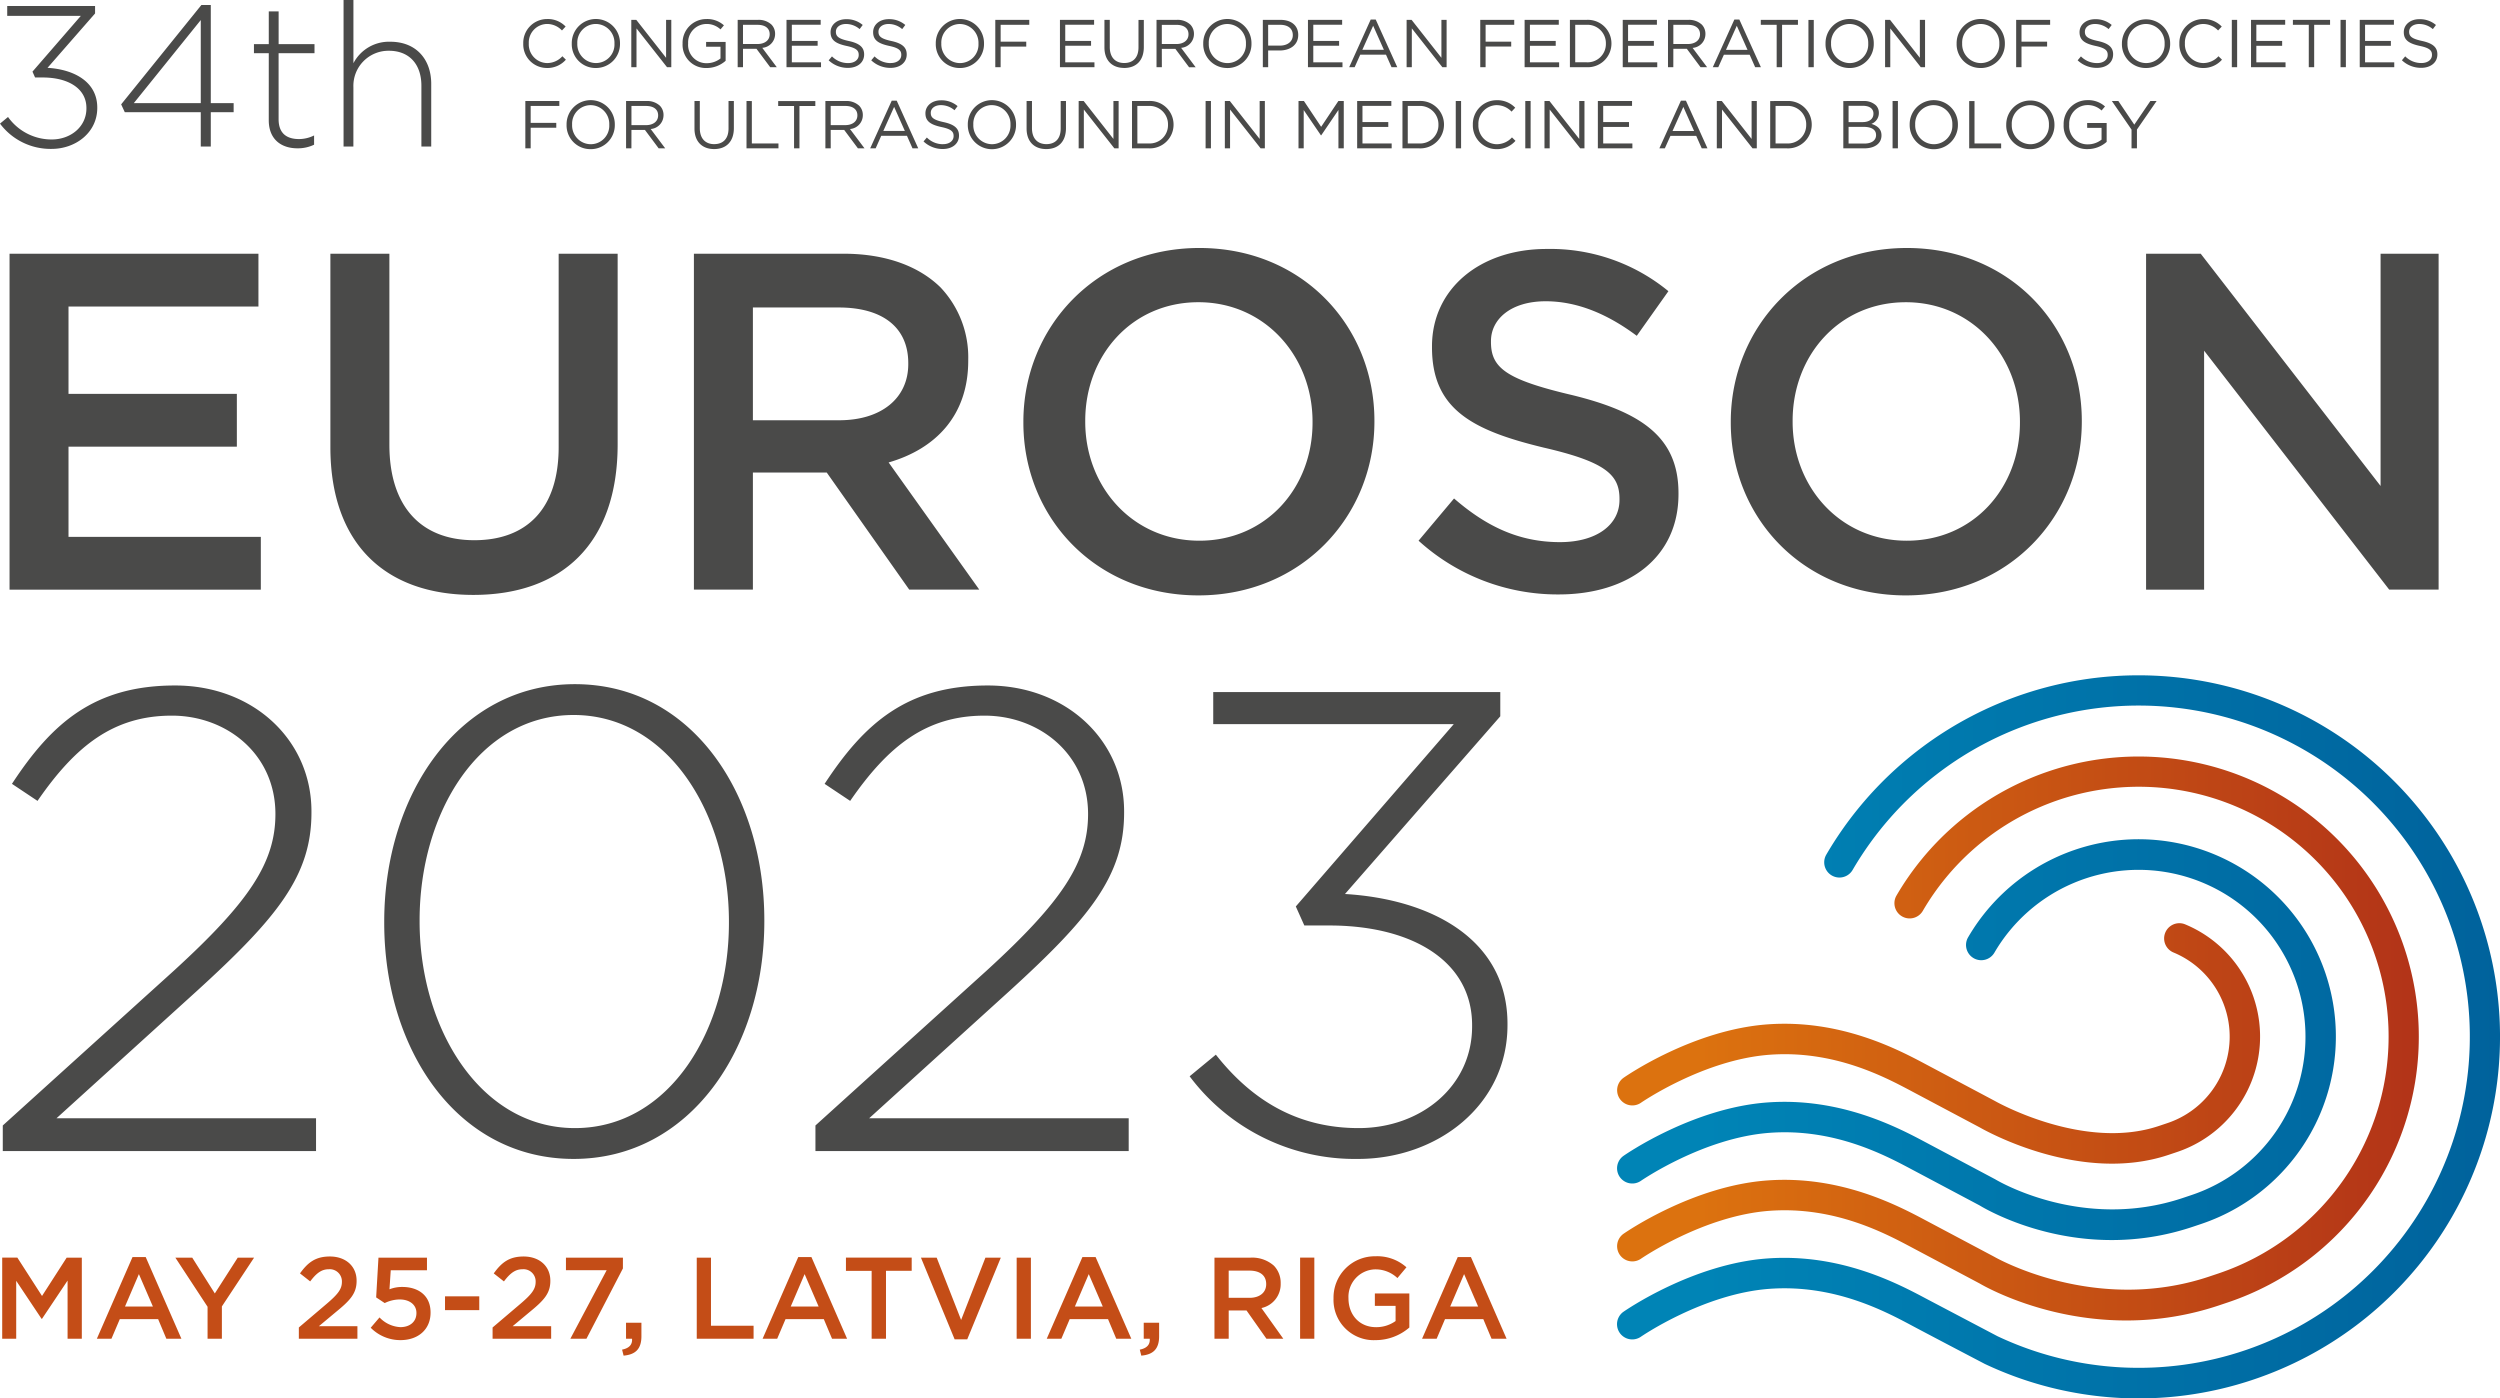
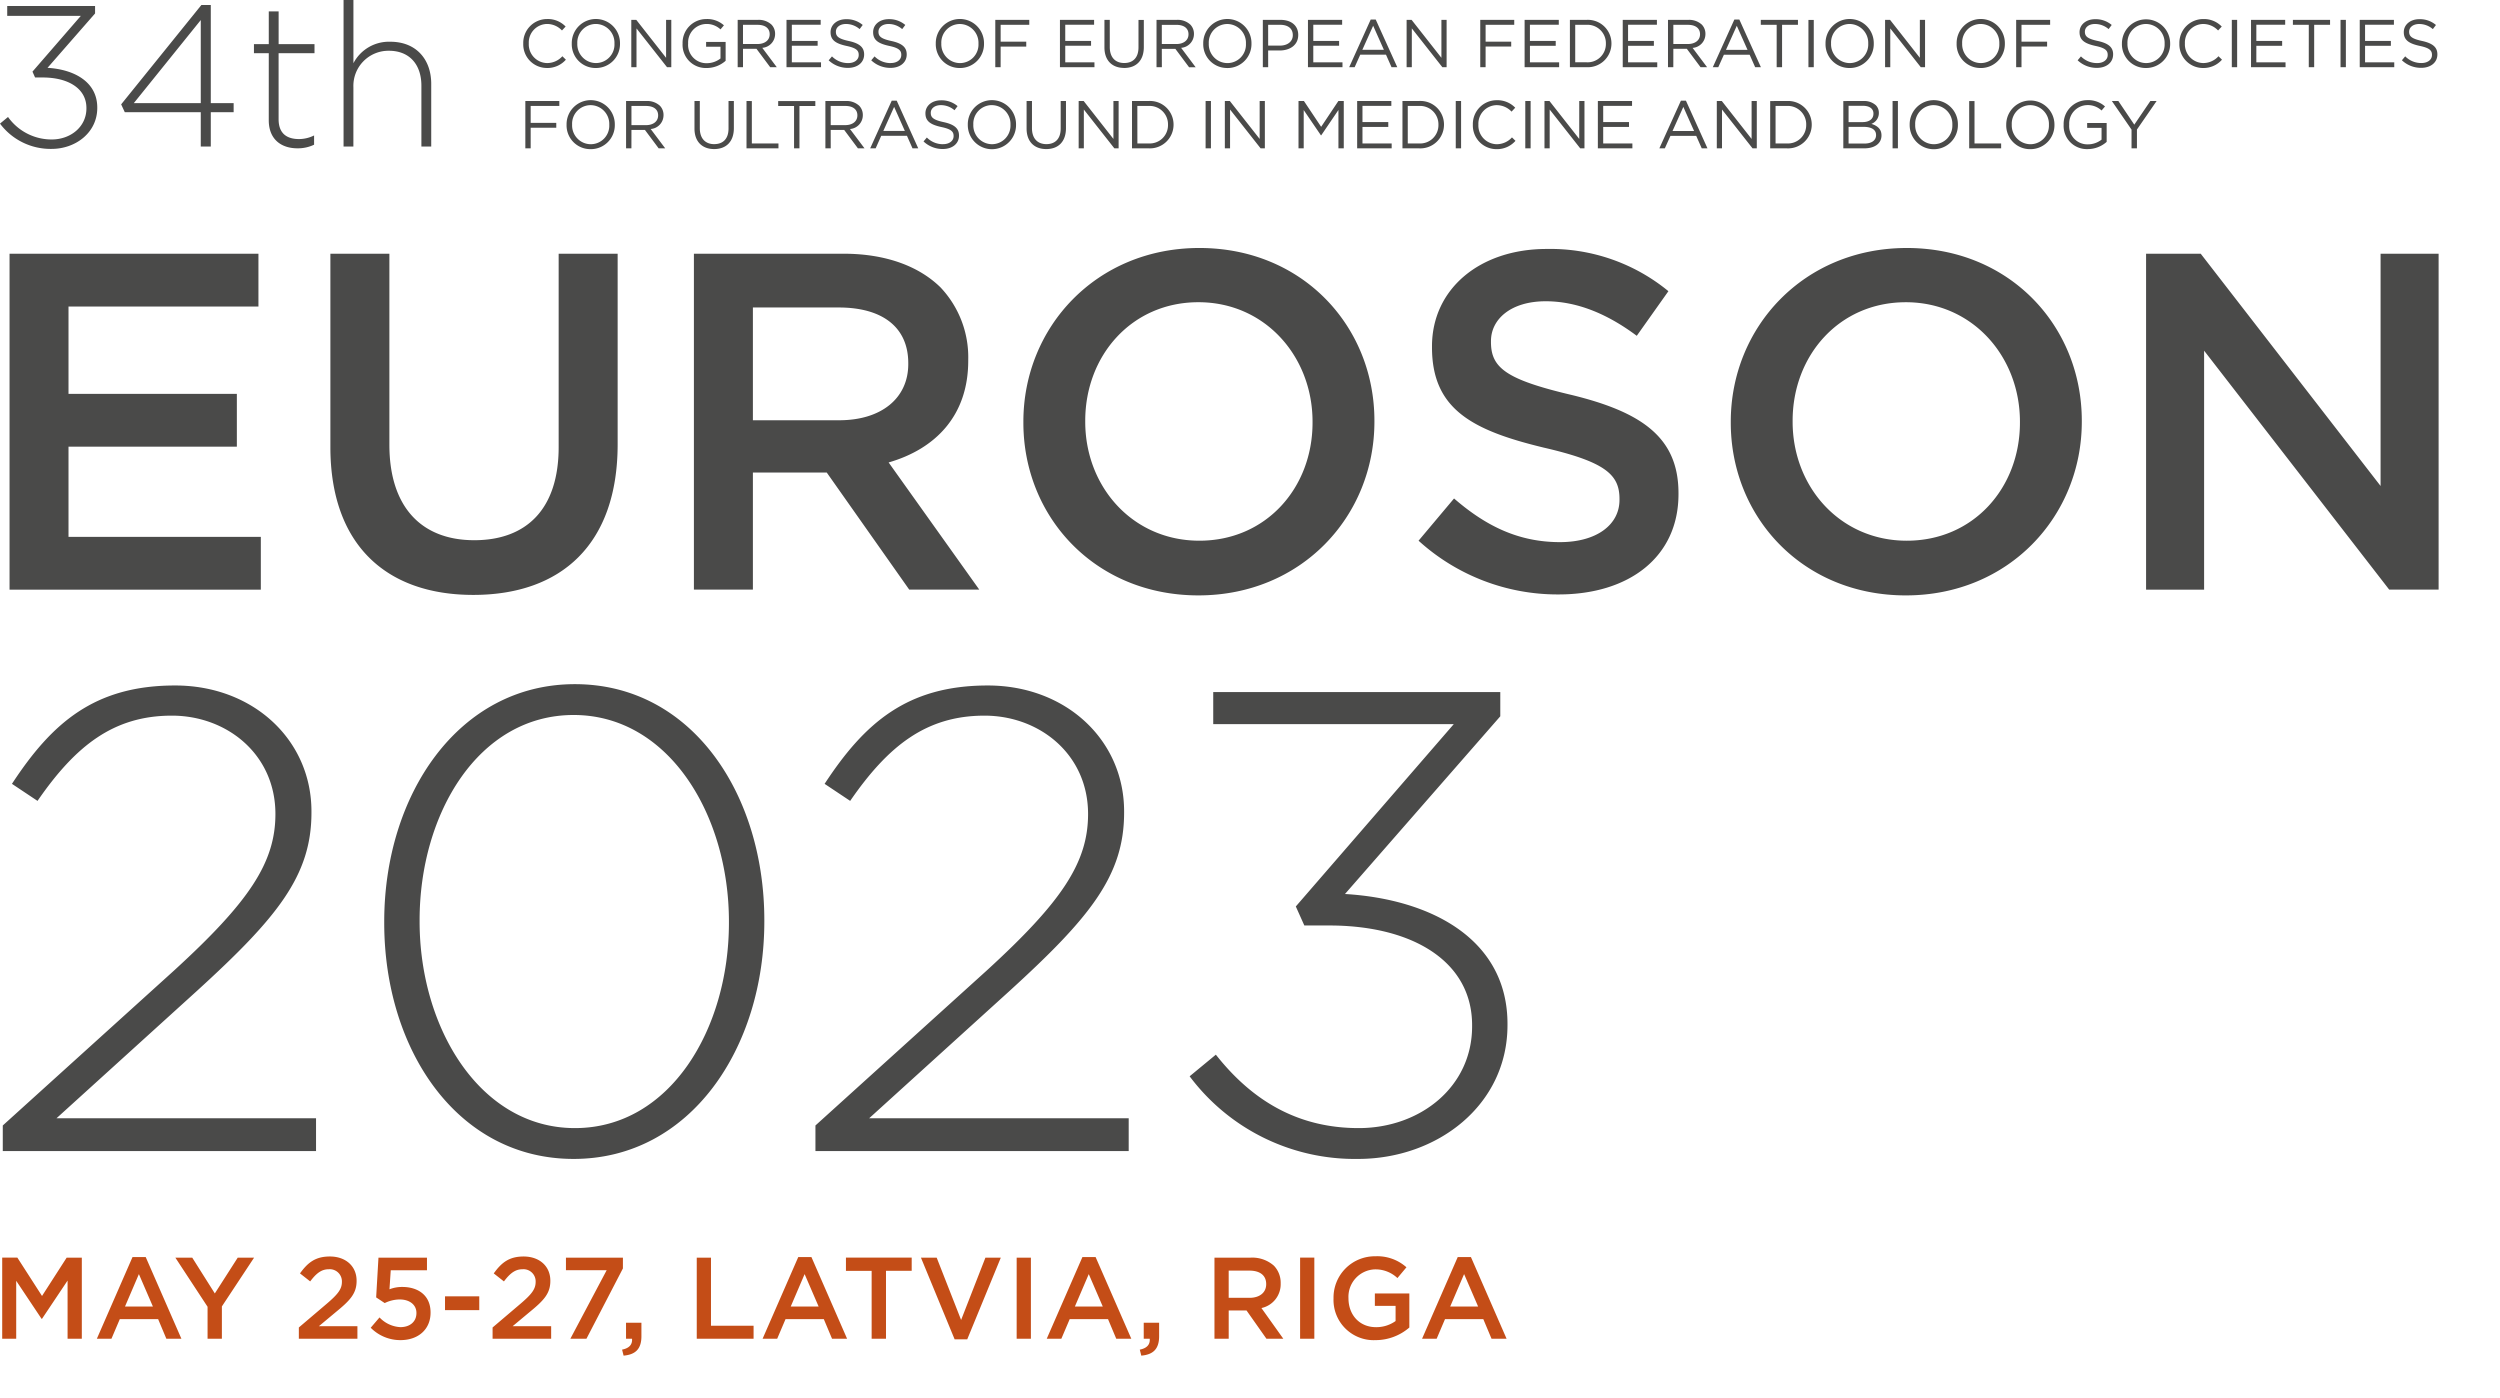
<svg xmlns="http://www.w3.org/2000/svg" id="Layer_1" data-name="Layer 1" width="489" height="273.532" viewBox="0 0 489 273.532">
  <defs>
    <style>.cls-1{fill:url(#linear-gradient);}.cls-2{fill:url(#linear-gradient-2);}.cls-3{fill:#4a4a49;}.cls-4{fill:#c44d17;}</style>
    <linearGradient id="linear-gradient" x1="-461.313" y1="419.397" x2="-460.312" y2="419.397" gradientTransform="matrix(172.7, 0, 0, -141.441, 79985.005, 59522.582)" gradientUnits="userSpaceOnUse">
      <stop offset="0.1" stop-color="#0084b6" />
      <stop offset="1" stop-color="#00629c" />
    </linearGradient>
    <linearGradient id="linear-gradient-2" x1="-461.04" y1="419.105" x2="-460.039" y2="419.105" gradientTransform="matrix(156.777, 0, 0, -110.315, 72596.762, 46436.761)" gradientUnits="userSpaceOnUse">
      <stop offset="0.1" stop-color="#dc720f" />
      <stop offset="1" stop-color="#b23318" />
    </linearGradient>
  </defs>
-   <path id="Shape" class="cls-1" d="M440.771,269.787a70.343,70.343,0,0,1-52.533-3.054s-8.5-4.443-13.736-7.219l-.559-.3c-5.3-2.822-15.166-8.075-27.77-7.179-12.915.922-25.144,9.324-25.266,9.409a2.978,2.978,0,0,1-3.4-4.888c.551-.384,13.664-9.424,28.243-10.462,14.312-1.02,25.576,4.977,30.99,7.859l13.979,7.36a64.77,64.77,0,1,0-28.352-91.2,2.977,2.977,0,1,1-5.145-3,70.708,70.708,0,1,1,83.551,102.672Zm14.135-79.338a38.585,38.585,0,0,0-69.945-7.166,2.977,2.977,0,1,0,5.145,3,32.647,32.647,0,1,1,38.575,47.405l-1.7.571c-19.782,6.632-36.573-3.557-36.735-3.655l-13.47-7.163c-5.414-2.884-16.679-8.883-30.993-7.863-14.583,1.038-27.695,10.079-28.243,10.464a2.977,2.977,0,0,0,3.4,4.887c.122-.085,12.349-8.491,25.267-9.41,12.606-.9,22.472,4.357,27.773,7.18l13.21,7.015c1.66,1.012,19.764,11.545,41.685,4.2l1.7-.571a38.665,38.665,0,0,0,24.331-48.889Z" transform="translate(0 0.056)" />
-   <path id="Shape-2" data-name="Shape" class="cls-2" d="M435.723,254.711l-1.7.571c-24.644,8.262-45.228-3.362-46.827-4.3l-13.233-7.028c-5.3-2.823-15.167-8.076-27.772-7.179-12.915.922-25.144,9.324-25.266,9.409a2.978,2.978,0,0,1-3.4-4.888c.551-.384,13.661-9.425,28.243-10.462,14.313-1.021,25.578,4.978,30.991,7.861l13.29,7.059s19.634,11.408,42.083,3.881l1.7-.571A48.876,48.876,0,1,0,376.1,178.111a2.977,2.977,0,0,1-5.145-3,54.817,54.817,0,1,1,64.77,79.6Zm5.124-59.552a23.769,23.769,0,0,0-13.482-14.433,2.979,2.979,0,0,0-2.271,5.507,17.827,17.827,0,0,1-1.123,33.381l-1.7.571c-14.767,4.951-31.926-4.808-32.095-4.905l-13.39-7.114c-5.414-2.883-16.678-8.88-30.99-7.86-14.581,1.039-27.694,10.078-28.243,10.464a2.977,2.977,0,0,0,3.4,4.887c.121-.086,12.345-8.489,25.266-9.41,12.6-.9,22.469,4.355,27.77,7.179l13.251,7.04c1.353.776,19.858,11.091,36.922,5.371l1.7-.571a23.81,23.81,0,0,0,14.984-30.107Z" transform="translate(0 0.056)" />
  <path id="Shape-3" data-name="Shape" class="cls-3" d="M106.986,13.245a4.817,4.817,0,0,0,3.7-1.626L110,10.944a4.013,4.013,0,0,1-2.987,1.336,3.653,3.653,0,0,1-3.581-3.821V8.432a3.629,3.629,0,0,1,3.581-3.8,4.02,4.02,0,0,1,2.907,1.27l.715-.767a4.814,4.814,0,0,0-3.608-1.467,4.659,4.659,0,0,0-4.678,4.786v.026a4.614,4.614,0,0,0,4.638,4.76Zm9.556,0a4.688,4.688,0,0,0,4.731-4.786V8.432a4.718,4.718,0,1,0-9.435.027v.026a4.643,4.643,0,0,0,4.7,4.76Zm-3.62-4.813a3.636,3.636,0,0,1,3.62-3.8,3.68,3.68,0,0,1,3.647,3.822v.026a3.621,3.621,0,0,1-6.253,2.657,3.681,3.681,0,0,1-1.014-2.683ZM124.5,5.5l5.973,7.59h.833V3.833h-1.019v7.418l-5.827-7.418h-.978v9.255H124.5Zm13.719,7.749a5.6,5.6,0,0,0,3.714-1.415V8.141h-3.818V9.08h2.815v2.3a4.363,4.363,0,0,1-2.671.926,3.578,3.578,0,0,1-3.66-3.851V8.43a3.616,3.616,0,0,1,3.516-3.795,3.934,3.934,0,0,1,2.815,1.058L141.6,4.9a4.863,4.863,0,0,0-3.449-1.23,4.642,4.642,0,0,0-4.638,4.786v.027a4.537,4.537,0,0,0,4.7,4.762Zm7.11-3.755h2.642l2.683,3.6h1.289L149.1,9.3a2.709,2.709,0,0,0,2.51-2.7V6.58a2.555,2.555,0,0,0-.713-1.827,3.644,3.644,0,0,0-2.63-.925h-3.978v9.255h1.043Zm0-4.694h2.854c1.493,0,2.365.687,2.365,1.827v.025c0,1.191-.991,1.9-2.379,1.9h-2.84Zm15.263,7.339h-5.709V8.894h5.048V7.945h-5.048V4.785h5.642V3.833H153.84v9.255h6.753Zm5.314.145a4.4,4.4,0,0,1-3.171-1.309l-.648.766a5.406,5.406,0,0,0,3.78,1.481c1.836,0,3.158-1.031,3.158-2.617v-.027c0-1.414-.952-2.169-3.014-2.618-2.034-.437-2.51-.925-2.51-1.8V6.131c0-.833.766-1.495,1.97-1.495a4.067,4.067,0,0,1,2.668,1l.608-.807A4.823,4.823,0,0,0,165.5,3.7c-1.758,0-3.04,1.071-3.04,2.526v.026c0,1.521.979,2.208,3.1,2.672,1.943.409,2.405.9,2.405,1.757v.027c.006.914-.814,1.575-2.055,1.575Zm8.328,0a4.4,4.4,0,0,1-3.171-1.309l-.648.766a5.408,5.408,0,0,0,3.78,1.481c1.836,0,3.158-1.031,3.158-2.617v-.027c0-1.414-.952-2.169-3.014-2.618-2.034-.437-2.51-.925-2.51-1.8V6.131c0-.833.766-1.495,1.969-1.495a4.068,4.068,0,0,1,2.669,1l.608-.807a4.823,4.823,0,0,0-3.25-1.137c-1.758,0-3.04,1.071-3.04,2.526v.026c0,1.521.979,2.208,3.1,2.672,1.943.409,2.406.9,2.406,1.757v.027c0,.914-.814,1.575-2.056,1.575Zm13.509.965a4.688,4.688,0,0,0,4.73-4.787V8.431a4.718,4.718,0,1,0-9.435.026v.027a4.645,4.645,0,0,0,4.71,4.761Zm-3.621-4.813a3.635,3.635,0,0,1,3.621-3.795,3.678,3.678,0,0,1,3.647,3.821v.027a3.621,3.621,0,0,1-6.253,2.656,3.683,3.683,0,0,1-1.015-2.683Zm11.605.621h5.008V8.1h-5.008V4.8h5.6V3.833h-6.647v9.255h1.044Zm18.345,3.082h-5.709V8.894h5.048V7.945h-5.048V4.785h5.643V3.833h-6.681v9.255h6.753Zm5.8,1.1c2.313,0,3.859-1.4,3.859-4.1v-5.3h-1.043V9.214c0,2.023-1.084,3.055-2.789,3.055-1.761,0-2.827-1.124-2.827-3.121V3.833h-1.044V9.214c0,2.617,1.562,4.017,3.847,4.017Zm7.378-3.742H229.9l2.683,3.6h1.287L231.027,9.3a2.71,2.71,0,0,0,2.511-2.7V6.58a2.565,2.565,0,0,0-.713-1.827,3.651,3.651,0,0,0-2.63-.925h-3.979v9.255h1.044Zm0-4.694h2.853c1.494,0,2.366.687,2.366,1.827v.025c0,1.191-.991,1.9-2.379,1.9h-2.84Zm12.809,8.45a4.688,4.688,0,0,0,4.73-4.786V8.432a4.718,4.718,0,1,0-9.435.027v.026a4.643,4.643,0,0,0,4.7,4.76Zm-3.621-4.813a3.636,3.636,0,0,1,3.621-3.8,3.68,3.68,0,0,1,3.647,3.822v.026a3.621,3.621,0,0,1-6.253,2.657,3.686,3.686,0,0,1-1.015-2.683ZM248.049,9.82H250.3c1.969,0,3.634-1.031,3.634-3.027V6.766c0-1.827-1.374-2.937-3.462-2.937h-3.462v9.255h1.044Zm0-5.025h2.339c1.493,0,2.484.687,2.484,2.01v.026c0,1.217-1,2.036-2.537,2.036h-2.283Zm14.539,7.339H256.88V8.894h5.048V7.945H256.88V4.785h5.643V3.833h-6.686v9.255h6.753Zm3.477-1.494H271.1l1.083,2.445h1.123l-4.216-9.32h-.979L263.9,13.086h1.069Zm2.524-5.661,2.1,4.708h-4.216Zm7.562.516,5.973,7.59h.833V3.833H281.94v7.418l-5.828-7.418h-.978v9.255h1.017Zm14.434,3.557h5.008V8.1h-5.008V4.8h5.6V3.833h-6.647v9.255h1.044Zm14.38,3.083h-5.709V8.9H304.3v-.95h-5.048V4.785H304.9V3.833h-6.686v9.255h6.751ZM315.2,8.459V8.432a4.611,4.611,0,0,0-4.915-4.6h-3.212v9.255h3.212A4.631,4.631,0,0,0,315.2,8.459ZM308.113,4.8h2.167a3.6,3.6,0,0,1,3.832,3.663v.026a3.581,3.581,0,0,1-3.832,3.637h-2.167Zm16.045,7.339H318.45V8.9H323.5v-.95H318.45V4.785h5.642V3.833h-6.685v9.255h6.753Zm3.147-2.645h2.642l2.684,3.6h1.281l-2.841-3.781a2.709,2.709,0,0,0,2.511-2.7V6.581a2.565,2.565,0,0,0-.713-1.827,3.652,3.652,0,0,0-2.631-.925h-3.979v9.255H327.3Zm0-4.694h2.854c1.494,0,2.366.688,2.366,1.827v.026c0,1.19-.991,1.9-2.379,1.9h-2.841Zm9.887,5.845h5.036l1.083,2.445h1.123l-4.216-9.321h-.978l-4.216,9.321h1.07Zm2.524-5.66,2.1,4.707H337.6Zm7.8,8.105h1.057V4.8h3.106V3.833h-7.267V4.8h3.105Zm7.257-9.253h-1.043v9.255h1.043Zm7.006,9.412a4.688,4.688,0,0,0,4.73-4.786V8.432a4.718,4.718,0,1,0-9.435.027v.026a4.643,4.643,0,0,0,4.705,4.76Zm-3.622-4.813a3.638,3.638,0,0,1,3.622-3.8,3.68,3.68,0,0,1,3.646,3.822v.026a3.635,3.635,0,0,1-3.621,3.8,3.678,3.678,0,0,1-3.647-3.821ZM369.735,5.5l5.973,7.59h.833V3.833h-1.018v7.418L369.7,3.833h-.978v9.255h1.017Zm17.685,7.749a4.688,4.688,0,0,0,4.731-4.787V8.431a4.718,4.718,0,1,0-9.435.026v.027a4.643,4.643,0,0,0,4.706,4.761ZM383.8,8.431a3.621,3.621,0,0,1,6.253-2.656,3.68,3.68,0,0,1,1.015,2.682v.027a3.621,3.621,0,0,1-6.253,2.657A3.683,3.683,0,0,1,383.8,8.457Zm11.606.621h5.008V8.1h-5.008V4.8h5.6V3.833h-6.645v9.255h1.044Zm17.922,1.521c0-1.414-.952-2.169-3.013-2.618-2.035-.437-2.511-.925-2.511-1.8V6.131c0-.833.766-1.495,1.97-1.495a4.067,4.067,0,0,1,2.668,1l.608-.807A4.823,4.823,0,0,0,409.8,3.7c-1.758,0-3.04,1.071-3.04,2.526v.026c0,1.521.979,2.208,3.1,2.672,1.943.409,2.406.9,2.406,1.757v.027c0,.914-.819,1.574-2.061,1.574a4.4,4.4,0,0,1-3.172-1.309l-.647.766a5.4,5.4,0,0,0,3.779,1.481c1.837,0,3.158-1.031,3.158-2.617Zm6.424,2.671a4.688,4.688,0,0,0,4.731-4.787V8.431a4.717,4.717,0,1,0-9.434.026v.027a4.643,4.643,0,0,0,4.7,4.761Zm-3.62-4.813a3.635,3.635,0,0,1,3.62-3.795A3.68,3.68,0,0,1,423.4,8.457v.027a3.621,3.621,0,0,1-6.253,2.657,3.687,3.687,0,0,1-1.015-2.684Zm14.79,4.813a4.811,4.811,0,0,0,3.7-1.627l-.686-.674a4.017,4.017,0,0,1-2.987,1.336,3.655,3.655,0,0,1-3.581-3.822V8.431a3.628,3.628,0,0,1,3.581-3.795,4.019,4.019,0,0,1,2.908,1.269l.716-.767a4.815,4.815,0,0,0-3.608-1.467,4.661,4.661,0,0,0-4.678,4.786v.026a4.616,4.616,0,0,0,4.637,4.762Zm6.663-9.411h-1.043v9.255h1.043Zm9.464,8.3h-5.709V8.9h5.048V7.945h-5.048V4.785h5.642V3.833H440.3v9.255h6.753Zm4.548.951h1.056V4.8h3.107V3.833H448.49V4.8H451.6Zm7.256-9.255h-1.044v9.255h1.044Zm9.464,8.3h-5.71V8.9h5.048V7.945h-5.048V4.785h5.643V3.833h-6.686v9.255h6.753Zm5.314.145a4.4,4.4,0,0,1-3.172-1.309l-.647.766a5.406,5.406,0,0,0,3.779,1.481c1.837,0,3.159-1.031,3.159-2.617v-.027c0-1.414-.952-2.168-3.014-2.618-2.035-.437-2.51-.925-2.51-1.8V6.134c0-.833.766-1.495,1.969-1.495a4.068,4.068,0,0,1,2.669,1l.608-.806a4.829,4.829,0,0,0-3.25-1.138c-1.758,0-3.04,1.071-3.04,2.526v.026c0,1.521.978,2.208,3.105,2.672,1.942.41,2.406.9,2.406,1.757v.027c0,.911-.82,1.572-2.062,1.572ZM109.405,20.67V19.7h-6.648V28.96H103.8V24.927h5.008v-.953H103.8V20.668Zm6.121,8.449a4.69,4.69,0,0,0,4.731-4.787v-.027a4.718,4.718,0,1,0-9.435.027v.027a4.644,4.644,0,0,0,4.7,4.758Zm-3.621-4.814a3.635,3.635,0,0,1,3.621-3.794,3.678,3.678,0,0,1,3.647,3.821v.027a3.621,3.621,0,0,1-6.252,2.656,3.68,3.68,0,0,1-1.016-2.683Zm11.606,1.058h2.642l2.683,3.6h1.282l-2.843-3.785a2.709,2.709,0,0,0,2.51-2.7v-.026a2.56,2.56,0,0,0-.712-1.828,3.652,3.652,0,0,0-2.633-.921h-3.979V28.96h1.044Zm0-4.693h2.853c1.493,0,2.366.687,2.366,1.827v.025c0,1.191-.991,1.9-2.379,1.9h-2.84Zm16.2,7.47c-1.757,0-2.828-1.124-2.828-3.12V19.7h-1.043v5.381c0,2.619,1.558,4.02,3.844,4.02,2.312,0,3.859-1.4,3.859-4.1V19.7H142.5v5.381c0,2.022-1.085,3.053-2.789,3.053Zm6.306-8.436V28.96h6.249V28h-5.206V19.707Zm9.3,9.256h1.055V20.672h3.106v-.966h-7.266v.966h3.105Zm7.166-3.6h2.642l2.684,3.6H169.1l-2.842-3.781a2.71,2.71,0,0,0,2.511-2.7v-.026a2.566,2.566,0,0,0-.712-1.828,3.652,3.652,0,0,0-2.631-.925h-3.979V28.96h1.044Zm0-4.693h2.854c1.493,0,2.366.687,2.366,1.827v.025c0,1.191-.991,1.9-2.379,1.9H162.49Zm9.885,5.845h5.035l1.081,2.445h1.124L175.4,19.638h-.978l-4.214,9.322h1.07Zm2.524-5.661,2.1,4.708h-4.215Zm9.571,7.3a4.4,4.4,0,0,1-3.171-1.309l-.648.767a5.415,5.415,0,0,0,3.779,1.481c1.837,0,3.159-1.031,3.159-2.618v-.026c0-1.415-.952-2.169-3.013-2.618-2.035-.437-2.511-.926-2.511-1.8v-.027c0-.833.766-1.494,1.969-1.494a4.066,4.066,0,0,1,2.67,1l.607-.806a4.823,4.823,0,0,0-3.25-1.137c-1.758,0-3.04,1.071-3.04,2.525v.027c0,1.52.978,2.208,3.105,2.672,1.943.409,2.406.9,2.406,1.757v.027c0,.91-.819,1.572-2.062,1.572Zm4.839-3.821v.027a4.718,4.718,0,1,0,9.435-.027v-.027a4.718,4.718,0,1,0-9.435.027Zm4.7-3.821a3.678,3.678,0,0,1,3.647,3.821v.027a3.635,3.635,0,0,1-3.62,3.794,3.678,3.678,0,0,1-3.647-3.821v-.027a3.633,3.633,0,0,1,3.622-3.8Zm6.8-.807v5.381c0,2.619,1.558,4.02,3.845,4.02,2.312,0,3.858-1.4,3.858-4.1V19.7H207.47v5.381c0,2.024-1.084,3.055-2.789,3.055-1.757,0-2.827-1.124-2.827-3.12V19.7Zm17.168,9.256h.833V19.7h-1.018V27.12L211.965,19.7h-.978V28.96H212V21.369Zm3.451,0h3.211a4.632,4.632,0,0,0,4.916-4.628v-.027a4.612,4.612,0,0,0-4.916-4.6h-3.211Zm1.044-8.288h2.167a3.6,3.6,0,0,1,3.831,3.662v.027A3.58,3.58,0,0,1,224.64,28h-2.167Zm13.352,8.288h1.044V19.7h-1.044ZM239.58,19.7V28.96H240.6V21.369l5.974,7.589h.832V19.7h-1.017V27.12L240.557,19.7Zm15.425,1.772,3.37,4.945h.053l3.37-4.96v7.5h1.043V19.7h-1.056l-3.369,5.051-3.37-5.051h-1.057V28.96h1.017Zm17.142-.82V19.7h-6.688V28.96h6.752v-.953H266.5V24.769h5.048v-.953H266.5v-3.16Zm10.3,3.676v-.027a4.611,4.611,0,0,0-4.915-4.6h-3.211V28.96h3.211a4.631,4.631,0,0,0,4.913-4.63ZM275.36,20.67h2.168a3.6,3.6,0,0,1,3.831,3.662v.027A3.581,3.581,0,0,1,277.528,28H275.36Zm10.429-.966h-1.043V28.96h1.043Zm6.939,9.415a4.814,4.814,0,0,0,3.7-1.627l-.686-.674a4.017,4.017,0,0,1-2.987,1.335,3.653,3.653,0,0,1-3.581-3.821v-.027a3.628,3.628,0,0,1,3.581-3.794,4.015,4.015,0,0,1,2.907,1.269l.714-.767a4.817,4.817,0,0,0-3.608-1.468,4.661,4.661,0,0,0-4.678,4.787v.027a4.616,4.616,0,0,0,4.636,4.758Zm6.662-.159V19.7h-1.043V28.96Zm3.689-9.256H302.1V28.96h1.017V21.369l5.973,7.589h.832V19.7H308.9V27.12Zm16.151.952V19.7h-6.689V28.96h6.753v-.953h-5.708V24.769h5.048v-.953h-5.048v-3.16Zm9.557-1.018-4.216,9.322h1.071l1.1-2.445h5.036l1.083,2.445h1.123l-4.215-9.322Zm-1.639,5.924,2.114-4.708,2.1,4.708Zm16.482,3.4V19.7h-1.017V27.12L336.785,19.7h-.979V28.96h1.018V21.369L342.8,28.96Zm2.619-9.256V28.96h3.212a4.632,4.632,0,0,0,4.915-4.628v-.027a4.611,4.611,0,0,0-4.915-4.6Zm7.045,4.628v.027A3.582,3.582,0,0,1,349.462,28H347.3V20.668h2.167a3.6,3.6,0,0,1,3.829,3.662Zm7.258-4.628V28.96h4.109c2.022,0,3.358-.939,3.358-2.526v-.026c0-1.269-.885-1.9-1.983-2.234a2.236,2.236,0,0,0,1.467-2.142v-.027a2.059,2.059,0,0,0-.594-1.481,3.4,3.4,0,0,0-2.419-.82Zm6.409,6.638v.026c0,1.032-.872,1.653-2.273,1.653h-3.106V24.758h2.92c1.609,0,2.455.577,2.455,1.582Zm-.515-4.192v.023c0,1.084-.873,1.653-2.128,1.653h-2.736V20.639H364.4c1.319,0,2.046.6,2.046,1.509Zm4.786,6.81V19.7h-1.044V28.96Zm2.3-4.628v.027a4.718,4.718,0,1,0,9.435-.027v-.027a4.718,4.718,0,1,0-9.435.027Zm4.7-3.821a3.68,3.68,0,0,1,3.648,3.821v.027a3.635,3.635,0,0,1-3.621,3.794,3.678,3.678,0,0,1-3.647-3.821v-.027a3.635,3.635,0,0,1,3.617-3.8Zm6.941-.807V28.96h6.251V28h-5.21V19.707Zm11.949,9.415a4.688,4.688,0,0,0,4.73-4.787v-.027a4.717,4.717,0,1,0-9.434.027v.027a4.643,4.643,0,0,0,4.7,4.758Zm-3.621-4.814a3.635,3.635,0,0,1,3.621-3.794,3.678,3.678,0,0,1,3.647,3.821v.027a3.635,3.635,0,0,1-3.621,3.794,3.678,3.678,0,0,1-3.647-3.821Zm14.75.649h2.815v2.3a4.352,4.352,0,0,1-2.67.926,3.575,3.575,0,0,1-3.659-3.85V24.3a3.614,3.614,0,0,1,3.514-3.8,3.937,3.937,0,0,1,2.815,1.058l.673-.793a4.868,4.868,0,0,0-3.448-1.231,4.644,4.644,0,0,0-4.642,4.788v.027a4.537,4.537,0,0,0,4.7,4.76,5.608,5.608,0,0,0,3.714-1.415v-3.69h-3.819ZM420.612,19.7l-3.145,4.628L414.348,19.7h-1.269l3.849,5.593V28.96h1.057V25.284l3.848-5.58ZM10.12,27.225a10.452,10.452,0,0,1-8.551-4.4L0,24.123a12.344,12.344,0,0,0,10.081,4.946c4.747,0,8.945-3.219,8.945-8.007v-.079c0-5.026-4.511-7.458-9.73-7.771l9.3-10.638V1.121H1.412V3.045h14.4L6.351,13.957,6.862,15.1H8.353c4.943,0,8.551,2.12,8.551,5.967v.078C16.907,24.751,13.808,27.225,10.12,27.225Zm29.15-5.34V28.6h1.961V21.885H45.7V20.119H41.231V.926H39.387L23.7,20.355l.706,1.53Zm0-18.017V20.119h-13.1Zm13.3,19.588c0,3.807,2.511,5.5,5.609,5.5a7.357,7.357,0,0,0,3.256-.707V26.439a6.694,6.694,0,0,1-2.941.707c-2.315,0-4-1.022-4-3.885V10.346h7.023V8.579H54.5v-6.4H52.572v6.4h-2.9v1.767h2.9Zm16.556-6.439a6.863,6.863,0,0,1,6.944-7.145c4.041,0,6.355,2.709,6.355,6.83V28.6h1.923V16.351c0-4.788-2.943-8.242-8-8.242a7.834,7.834,0,0,0-7.219,4.2V-.056H67.2V28.6h1.921ZM38.487,193.794c15.767-14.367,22.433-22.576,22.433-34.889v-.257c0-13.981-11.408-24.625-26.663-24.625-15.767,0-24.1,7.309-31.919,19.24l5,3.334c7.436-10.773,14.871-16.675,26.279-16.675,10.768,0,20.254,7.567,20.254,19.24,0,9.49-5.128,17.186-19.87,30.656L.543,220.087v5H61.817v-6.413H11.054Zm73.967-60.028c-22.818,0-37.3,21.677-37.3,46.43v.257c0,24.754,14.228,46.176,37.048,46.176s37.3-21.676,37.3-46.433v-.257c0-24.754-14.233-46.173-37.051-46.173Zm30.124,46.687c0,20.78-11.537,40.146-30.124,40.146s-30.381-19.623-30.381-40.4v-.257c0-20.9,11.538-40.146,30.125-40.146s30.38,19.5,30.38,40.4Zm54.864,13.341c15.767-14.367,22.433-22.576,22.433-34.889v-.257c0-13.981-11.409-24.625-26.662-24.625-15.768,0-24.1,7.309-31.92,19.24l5,3.334c7.436-10.773,14.872-16.675,26.279-16.675,10.768,0,20.254,7.567,20.254,19.24,0,9.49-5.128,17.186-19.869,30.656L159.5,220.087v5h61.273v-6.413H170.011Zm65.633-18.983,30.38-34.76v-4.745H237.308v6.284h47.046L253.46,177.248l1.667,3.72H260c16.151,0,27.943,6.925,27.943,19.494v.257c0,11.8-10.125,19.881-22.177,19.881-11.794,0-20.766-5.259-27.945-14.364l-5.128,4.231a40.351,40.351,0,0,0,32.945,16.163c15.51,0,29.227-10.519,29.227-26.168v-.256c0-16.419-14.742-24.369-31.791-25.395ZM50.55,59.9V49.577H1.867v65.7H51.019V104.952H13.4V87.307H46.329V76.983H13.4V59.9Zm70.262,26.935V49.577H109.274V87.4c0,12.108-6.286,18.209-16.51,18.209-10.317,0-16.6-6.476-16.6-18.678V49.577H64.624V87.4c0,19.053,10.881,28.908,27.953,28.908C109.742,116.309,120.812,106.454,120.812,86.837Zm14.916,28.439h11.538v-22.9h14.446l16.133,22.9h13.7L173.814,90.4c9.1-2.628,15.572-9.1,15.572-19.9v-.188a19.869,19.869,0,0,0-5.44-14.173c-4.221-4.129-10.7-6.569-18.949-6.569H135.728Zm11.538-55.185h16.79c8.536,0,13.6,3.851,13.6,10.887v.188c0,6.664-5.253,10.982-13.507,10.982H147.266Zm52.907,22.338v.187c0,18.49,14.071,33.789,34.237,33.789s34.426-15.486,34.426-33.976v-.188c0-18.489-14.07-33.788-34.237-33.788s-34.426,15.483-34.426,33.973Zm12.1-.188c0-12.764,9.1-23.182,22.136-23.182s22.325,10.605,22.325,23.37v.187c0,12.765-9.1,23.089-22.136,23.089s-22.325-10.512-22.325-23.276ZM307.3,77.173c-12.663-3-15.666-5.256-15.666-10.324v-.187c0-4.318,3.94-7.79,10.694-7.79,6,0,11.913,2.346,17.823,6.757l6.19-8.729a36.366,36.366,0,0,0-23.825-8.259c-13.038,0-22.418,7.79-22.418,19.053v.187c0,12.108,7.879,16.237,21.855,19.616,12.2,2.817,14.82,5.352,14.82,10.043v.188c0,4.88-4.5,8.258-11.631,8.258-8.066,0-14.445-3.1-20.73-8.54l-6.94,8.259a40.431,40.431,0,0,0,27.389,10.512c13.789,0,23.451-7.321,23.451-19.616v-.188c0-10.89-7.129-15.864-21.012-19.242Zm65.665-28.72c-20.168,0-34.425,15.486-34.425,33.976v.187c0,18.49,14.07,33.789,34.236,33.789S407.2,100.919,407.2,82.429v-.188c0-18.491-14.07-33.791-34.237-33.791ZM395.1,82.616c0,12.765-9.1,23.089-22.137,23.089s-22.325-10.512-22.325-23.276v-.188c0-12.764,9.1-23.182,22.136-23.182S395.1,69.664,395.1,82.429ZM465.642,49.58V95L430.467,49.58H419.773v65.7h11.35V68.535l36.207,46.741h9.662v-65.7Z" transform="translate(0 0.056)" />
  <path id="Shape-4" data-name="Shape" class="cls-4" d="M8.219,253.436l-4.823-7.5H.43V261.8H3.17V250.469L8.127,257.9h.091l5-7.477V261.8h2.786v-15.86H13.04Zm17.7-7.611L18.946,261.8H21.8l1.631-3.83h7.5l1.607,3.83h2.943L28.5,245.825ZM24.45,255.5l2.717-6.343,2.739,6.343Zm17.569-2.559-4.416-7H34.3l6.3,9.606V261.8h2.8v-6.321l6.3-9.538H46.5Zm23.612,3.692c2.805-2.288,4.12-3.647,4.12-6.139v-.046c0-2.832-2.127-4.735-5.229-4.735-2.831,0-4.325,1.2-5.841,3.308l1.992,1.566c1.2-1.586,2.2-2.379,3.645-2.379a2.379,2.379,0,0,1,2.559,2.47c0,1.427-.793,2.424-2.967,4.281L58.454,259.6v2.2H69.91v-2.447H62.37Zm13.062-4.96a6.724,6.724,0,0,0-2.513.457l.249-3.716h7.087v-2.469H74.028l-.452,7.77,1.675,1.11a6.78,6.78,0,0,1,2.921-.707c1.924,0,3.282,1.02,3.282,2.628v.046c0,1.654-1.245,2.741-3.147,2.741a6.051,6.051,0,0,1-4.074-1.9l-1.722,2.016a8.124,8.124,0,0,0,5.82,2.423c3.509,0,5.887-2.129,5.887-5.369v-.045c0-3.353-2.447-4.985-5.524-4.985Zm8.352,4.532h6.7v-2.7h-6.7Zm16.482.43c2.8-2.288,4.12-3.647,4.12-6.139v-.046c0-2.832-2.127-4.735-5.229-4.735-2.831,0-4.325,1.2-5.841,3.308l1.992,1.566c1.2-1.586,2.2-2.379,3.645-2.379a2.377,2.377,0,0,1,2.558,2.47c0,1.427-.792,2.424-2.966,4.281L96.35,259.6v2.2h11.456v-2.447h-7.54Zm18.316-10.693H110.7v2.447h7.969L111.562,261.8h3.147l7.132-13.751Zm.61,15.86h1.174c.09,1.155-.566,1.857-1.947,2.13l.294,1.175c2.287-.2,3.487-1.268,3.487-3.786v-2.65H122.45Zm16.617-15.86h-2.785V261.8H147.4v-2.538h-8.332Zm17.068-.112-6.972,15.97h2.853l1.63-3.829h7.492l1.607,3.829h2.943l-6.972-15.97Zm-1.471,9.672,2.717-6.343,2.74,6.343Zm10.8-6.978h5.027V261.8H173.3V248.519h5.027v-2.582h-12.86Zm22.527,9.607-4.777-12.189h-3.079l6.588,15.971h2.469l6.565-15.971h-3.011Zm10.866,3.669h2.785V245.938h-2.785Zm12.859-15.97-6.974,15.97H207.6l1.631-3.829h7.5l1.607,3.829h2.943L214.3,245.825Zm-1.472,9.672,2.717-6.343L215.7,255.5Zm13.469,6.3h1.175c.09,1.156-.566,1.858-1.947,2.131l.294,1.174c2.287-.2,3.487-1.268,3.487-3.785v-2.65h-3.011ZM250.5,250.991v-.046a4.8,4.8,0,0,0-1.313-3.42,6.387,6.387,0,0,0-4.575-1.586h-7.063V261.8h2.785V256.27h3.486l3.894,5.528h3.3l-4.278-6A4.764,4.764,0,0,0,250.5,250.991ZM240.331,253.8v-5.323h4.052c2.061,0,3.283.928,3.283,2.627v.045c0,1.609-1.268,2.651-3.262,2.651Zm13.967,8h2.785V245.935H254.3Zm14.624-8.858v2.428h4.054v2.969a6.473,6.473,0,0,1-3.827,1.2c-3.237,0-5.389-2.4-5.389-5.665v-.045a5.362,5.362,0,0,1,5.14-5.595,6.214,6.214,0,0,1,4.436,1.7l1.765-2.108a8.561,8.561,0,0,0-6.091-2.154,8.077,8.077,0,0,0-8.172,8.2v.045a7.868,7.868,0,0,0,8.218,8.158,10.1,10.1,0,0,0,6.612-2.469v-6.661Z" transform="translate(0 0.056)" />
  <path id="Shape-5" data-name="Shape" class="cls-4" d="M287.714,245.825h-2.581L278.157,261.8h2.853l1.631-3.83h7.494l1.608,3.83h2.943Zm-4.053,9.672,2.717-6.343,2.739,6.343Z" transform="translate(0 0.056)" />
</svg>